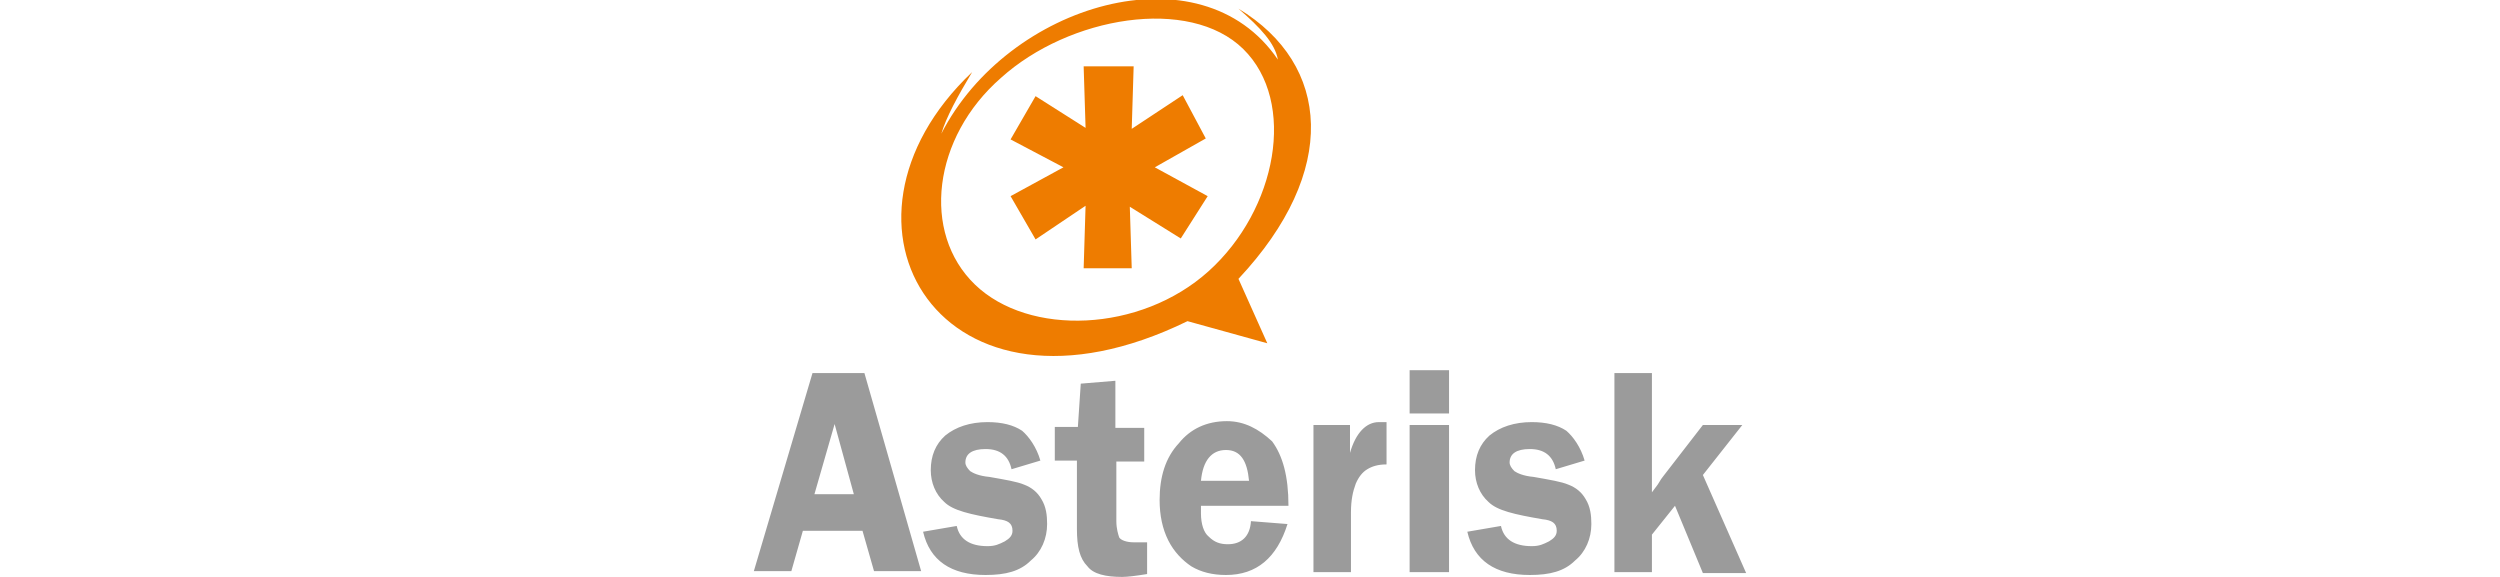
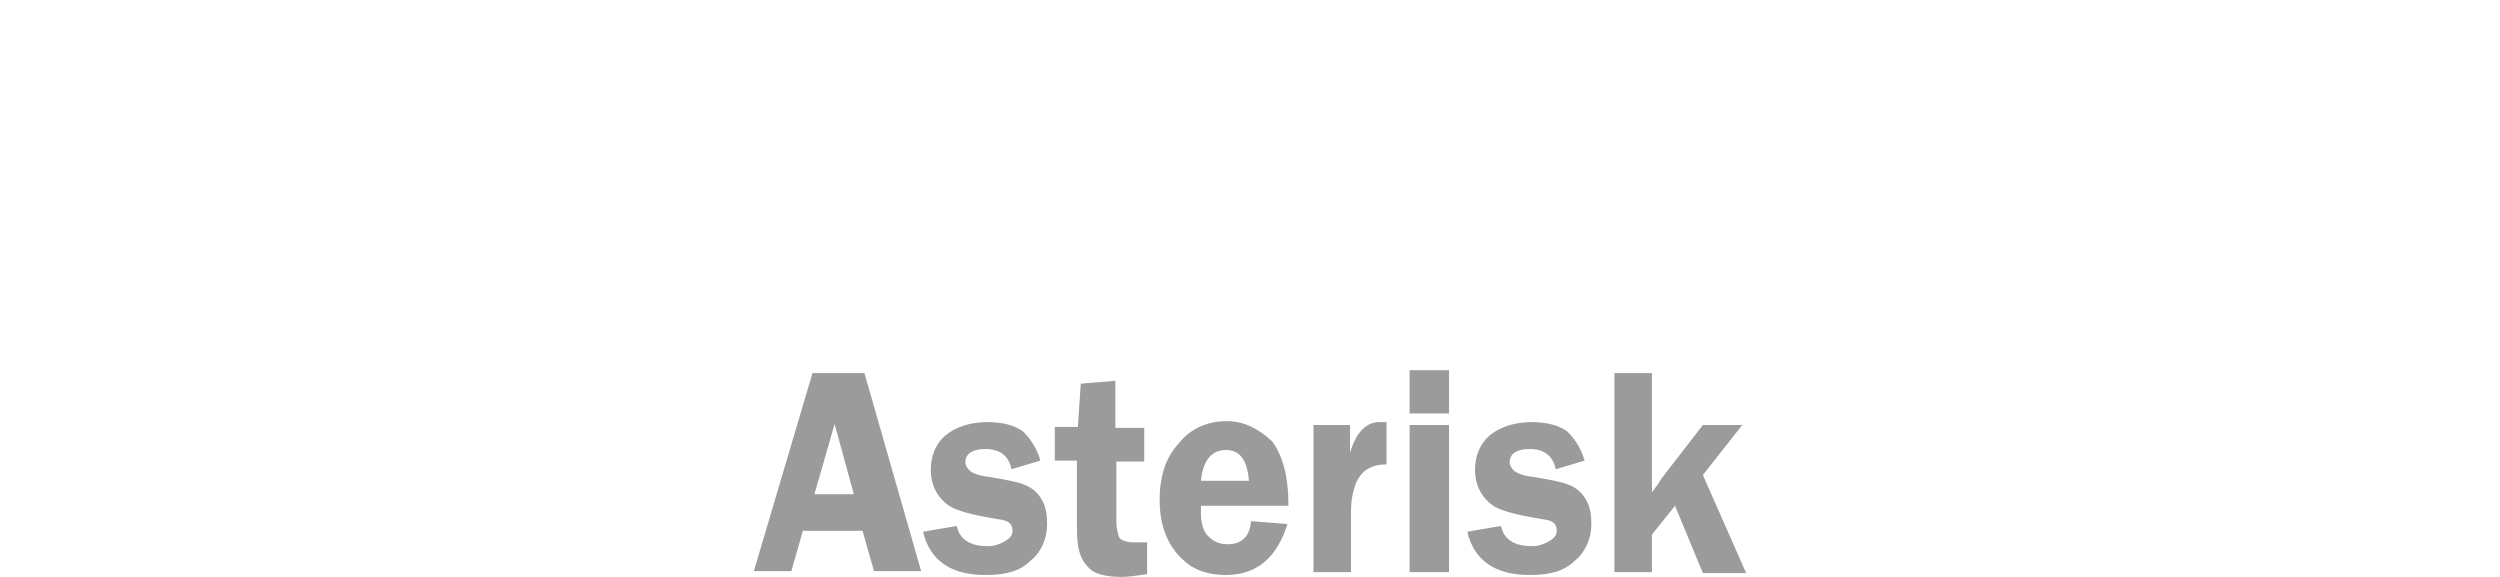
<svg xmlns="http://www.w3.org/2000/svg" version="1.1" id="Asterisk_Logo" x="0px" y="0px" viewBox="0 0 260 60" style="enable-background:new 0 0 260 60;" xml:space="preserve">
  <style type="text/css">
	.st0{fill:#9B9B9B;}
	.st1{fill:#EE7C00;}
</style>
  <g>
    <path class="st0" d="M89.9,38.8l5.9,20.6h-4.9l-1.2-4.2h-6.2l-1.2,4.2h-3.9l6.1-20.6L89.9,38.8L89.9,38.8z M84.7,51.4h4.1l-2-7.3   L84.7,51.4L84.7,51.4z M108.2,47.9l-3,0.9c-0.3-1.4-1.2-2.1-2.7-2.1c-1.4,0-2.1,0.5-2.1,1.4c0,0.3,0.2,0.6,0.5,0.9   c0.3,0.2,0.9,0.5,2,0.6c1.7,0.3,2.9,0.5,3.6,0.8c0.8,0.3,1.4,0.8,1.8,1.5c0.5,0.8,0.6,1.7,0.6,2.6c0,1.5-0.6,2.9-1.7,3.8   c-1.1,1.1-2.6,1.5-4.7,1.5c-3.6,0-5.8-1.5-6.5-4.5l3.5-0.6c0.3,1.4,1.4,2.1,3.2,2.1c0.8,0,1.2-0.2,1.8-0.5c0.5-0.3,0.8-0.6,0.8-1.1   c0-0.8-0.5-1.1-1.5-1.2c-2.9-0.5-4.7-0.9-5.6-1.8c-0.9-0.8-1.4-2-1.4-3.3c0-1.5,0.5-2.7,1.5-3.6c1.1-0.9,2.6-1.4,4.4-1.4   c1.5,0,2.7,0.3,3.6,0.9C107,45.4,107.8,46.5,108.2,47.9L108.2,47.9z M116.1,47.7v6.5c0,0.8,0.2,1.4,0.3,1.7   c0.2,0.3,0.8,0.5,1.5,0.5c0.5,0,0.8,0,1.4,0v3.3c-1.2,0.2-2.1,0.3-2.6,0.3c-1.7,0-3-0.3-3.6-1.1c-0.8-0.8-1.1-2-1.1-3.9v-7.1h-2.3   v-3.5h2.4l0.3-4.5l3.6-0.3v4.9h3v3.5h-3V47.7z M134,52.6h-9.1c0,0.3,0,0.5,0,0.8c0,1.1,0.3,2,0.8,2.4c0.6,0.6,1.2,0.8,2,0.8   c1.4,0,2.3-0.8,2.4-2.4l3.8,0.3c-1.1,3.5-3.2,5.3-6.4,5.3c-1.4,0-2.6-0.3-3.6-0.9c-0.9-0.6-1.8-1.5-2.4-2.7   c-0.6-1.2-0.9-2.6-0.9-4.2c0-2.4,0.6-4.4,2-5.9c1.2-1.5,2.9-2.3,5-2.3c1.8,0,3.3,0.8,4.7,2.1C133.4,47.4,134,49.5,134,52.6   L134,52.6z M124.9,50h5c-0.2-2.1-0.9-3.2-2.4-3.2C126,46.8,125.1,47.9,124.9,50L124.9,50z M140.7,59.5h-4.1V44.2h3.8v2.9   c0.6-2.1,1.7-3.2,3-3.2c0.2,0,0.5,0,0.8,0v4.4c-0.9,0-1.5,0.2-2,0.5c-0.5,0.3-0.9,0.8-1.2,1.5c-0.3,0.8-0.5,1.7-0.5,3v6.2H140.7z    M150.7,44.2v15.3h-4.1V44.2H150.7L150.7,44.2z M150.7,38.5V43h-4.1v-4.5H150.7L150.7,38.5z M164.8,47.9l-3,0.9   c-0.3-1.4-1.2-2.1-2.7-2.1c-1.4,0-2.1,0.5-2.1,1.4c0,0.3,0.2,0.6,0.5,0.9c0.3,0.2,0.9,0.5,2,0.6c1.7,0.3,2.9,0.5,3.6,0.8   c0.8,0.3,1.4,0.8,1.8,1.5c0.5,0.8,0.6,1.7,0.6,2.6c0,1.5-0.6,2.9-1.7,3.8c-1.1,1.1-2.6,1.5-4.7,1.5c-3.6,0-5.8-1.5-6.5-4.5l3.5-0.6   c0.3,1.4,1.4,2.1,3.2,2.1c0.8,0,1.2-0.2,1.8-0.5c0.5-0.3,0.8-0.6,0.8-1.1c0-0.8-0.5-1.1-1.5-1.2c-2.9-0.5-4.7-0.9-5.6-1.8   c-0.9-0.8-1.4-2-1.4-3.3c0-1.5,0.5-2.7,1.5-3.6c1.1-0.9,2.6-1.4,4.4-1.4c1.5,0,2.7,0.3,3.6,0.9C163.6,45.4,164.4,46.5,164.8,47.9   L164.8,47.9z M177.1,49.4l4.5,10.2h-4.5l-2.9-7l-2.4,3v3.9h-3.9V38.8h3.9v12.4l0.6-0.8c0.3-0.5,0.5-0.8,0.6-0.9l4.1-5.3h4.1   L177.1,49.4L177.1,49.4z" />
-     <path class="st1" d="M122.8,24.8l-5.3-3.3l0.2,6.4h-5l0.2-6.5l-5.2,3.5l-2.6-4.5l5.5-3l-5.5-2.9l2.6-4.5l5.2,3.3l-0.2-6.4h5.2   l-0.2,6.5l5.3-3.5l2.4,4.5l-5.3,3l5.5,3L122.8,24.8L122.8,24.8z M101.1,7.5c-16.7,15.8-3.2,38.4,22.4,25.9l8.3,2.3l-3-6.7   c10.5-11.2,9.6-22.3,0-28.1c2.3,2,3.8,3.6,4.1,5.3c-8-11.8-28.1-5.8-35,7.7C98.4,12.2,99.6,10,101.1,7.5L101.1,7.5z M104.1,8.1   c7.1-6.4,19.6-8.5,25.2-3c5.6,5.5,3.5,16.7-3.6,23.1c-7.1,6.4-18.7,6.8-24.3,1.4S97,14.3,104.1,8.1L104.1,8.1z" />
  </g>
</svg>